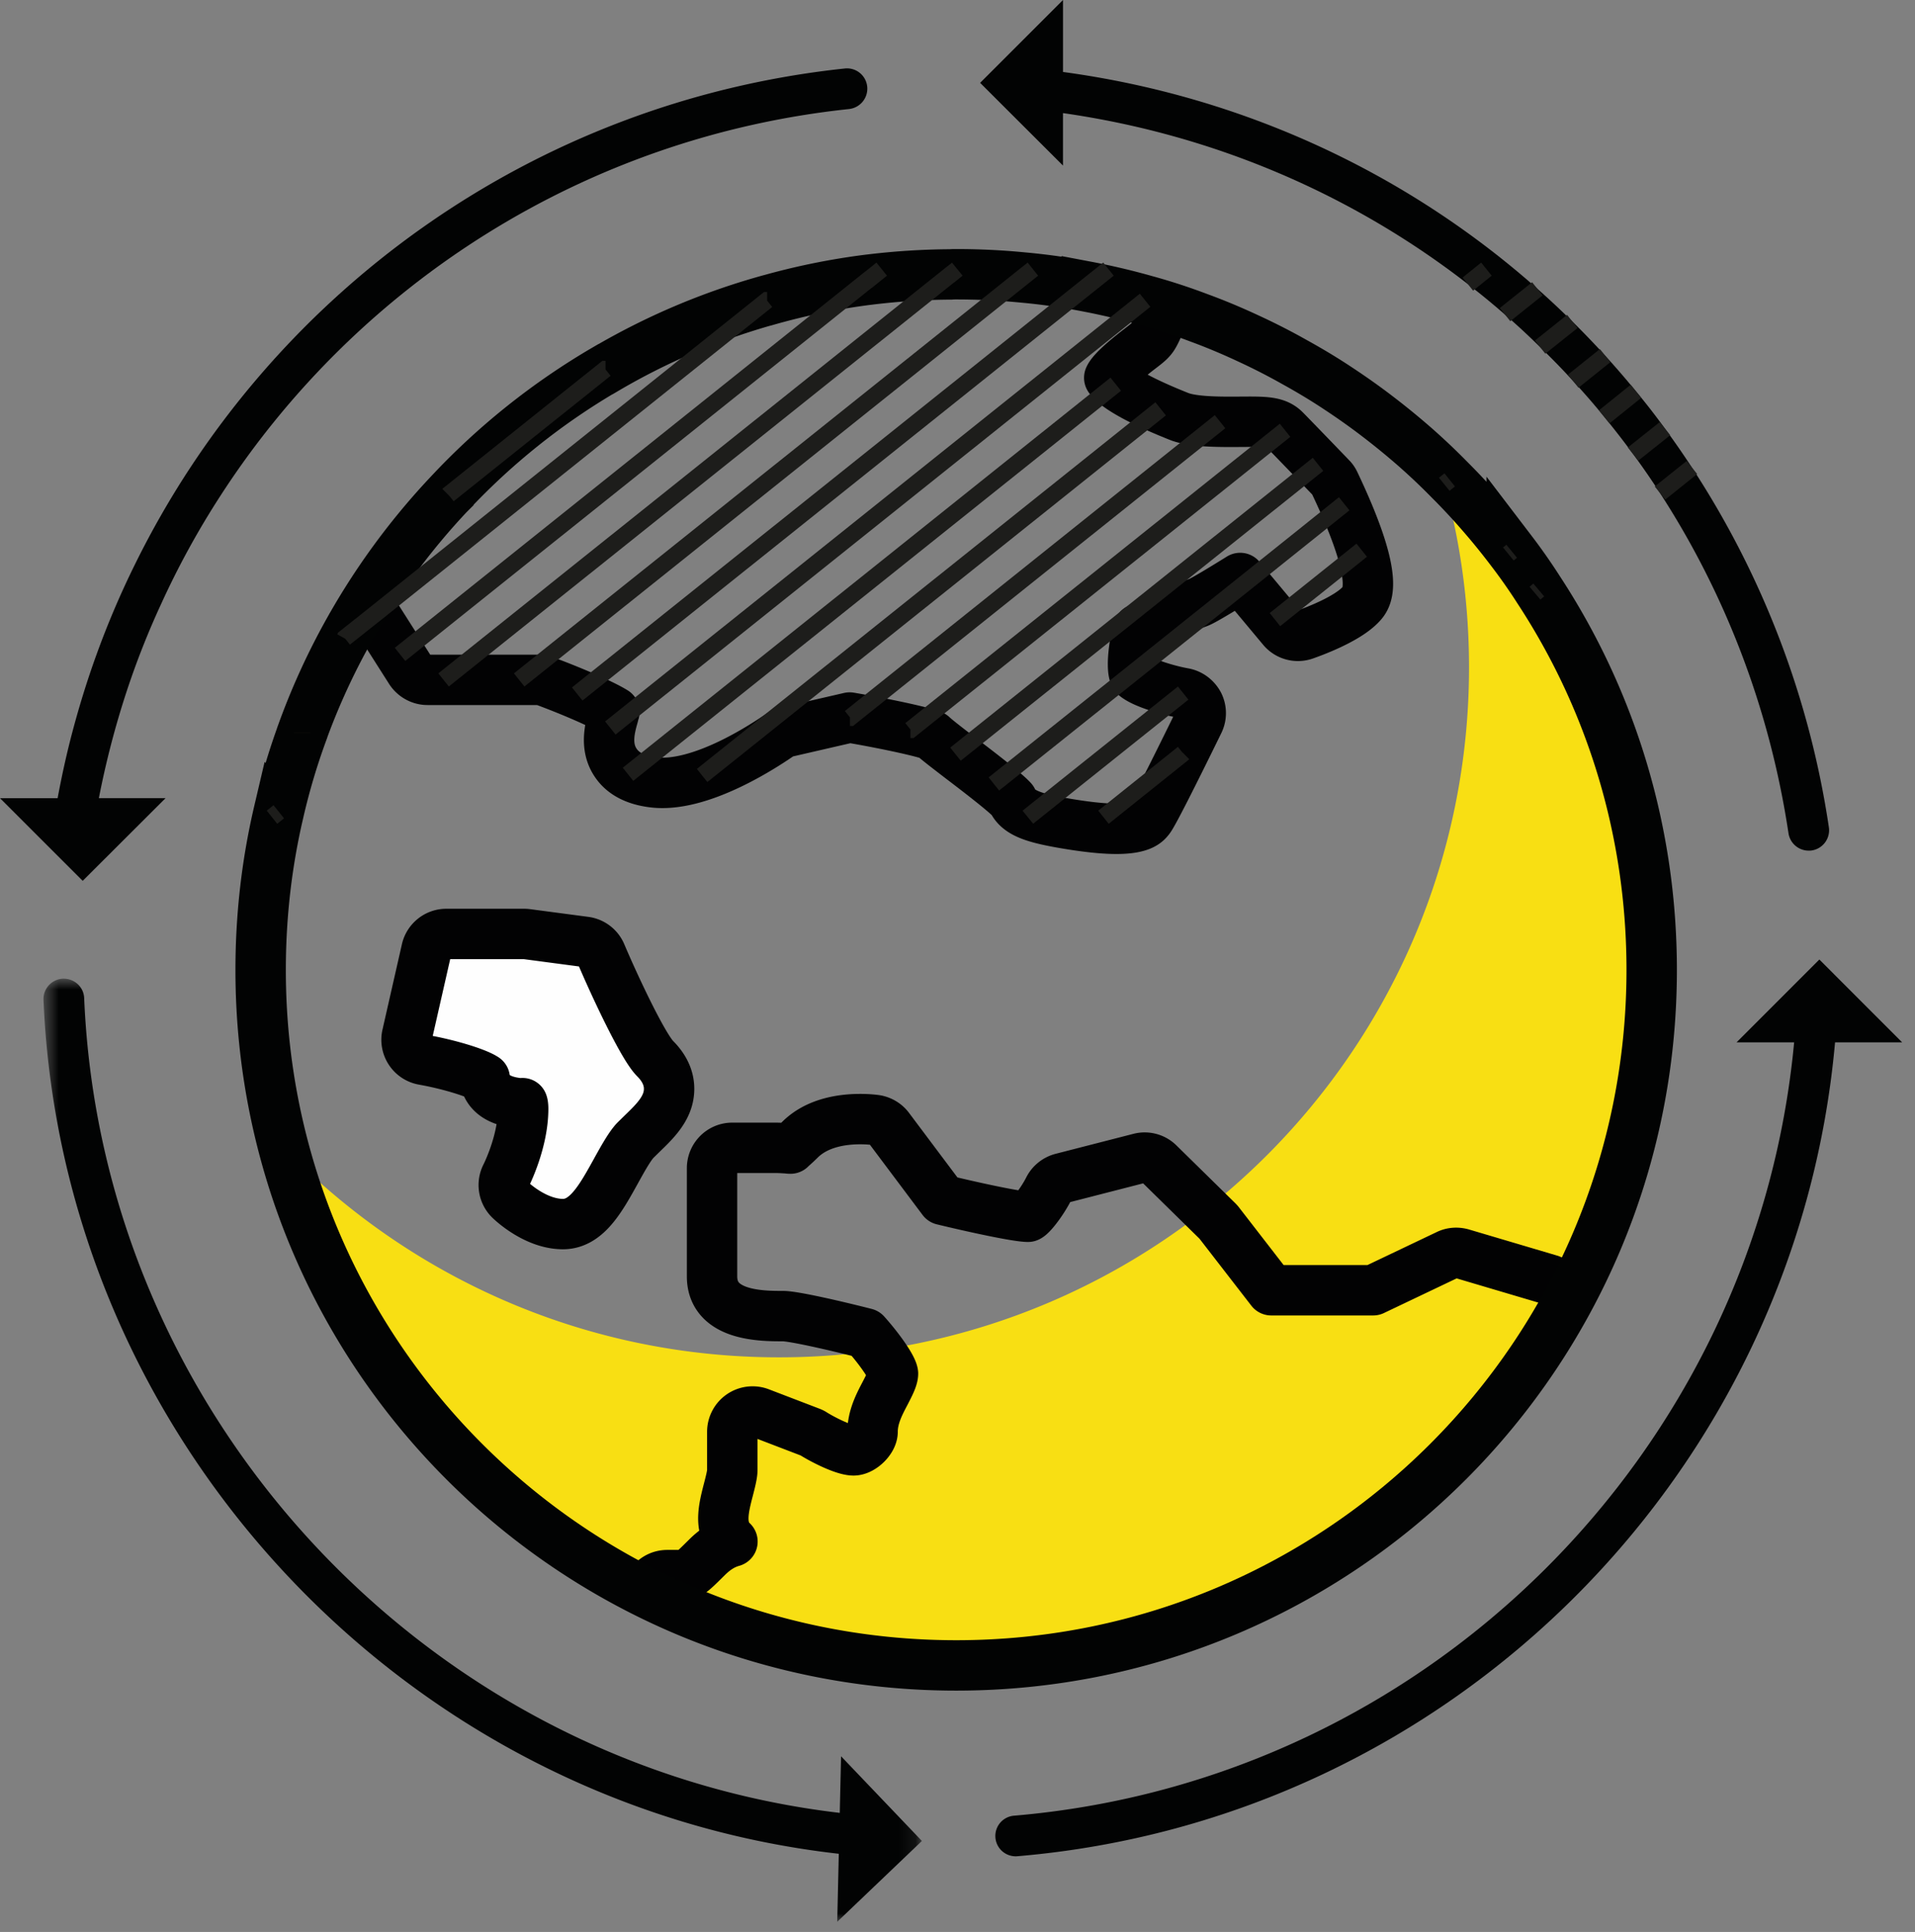
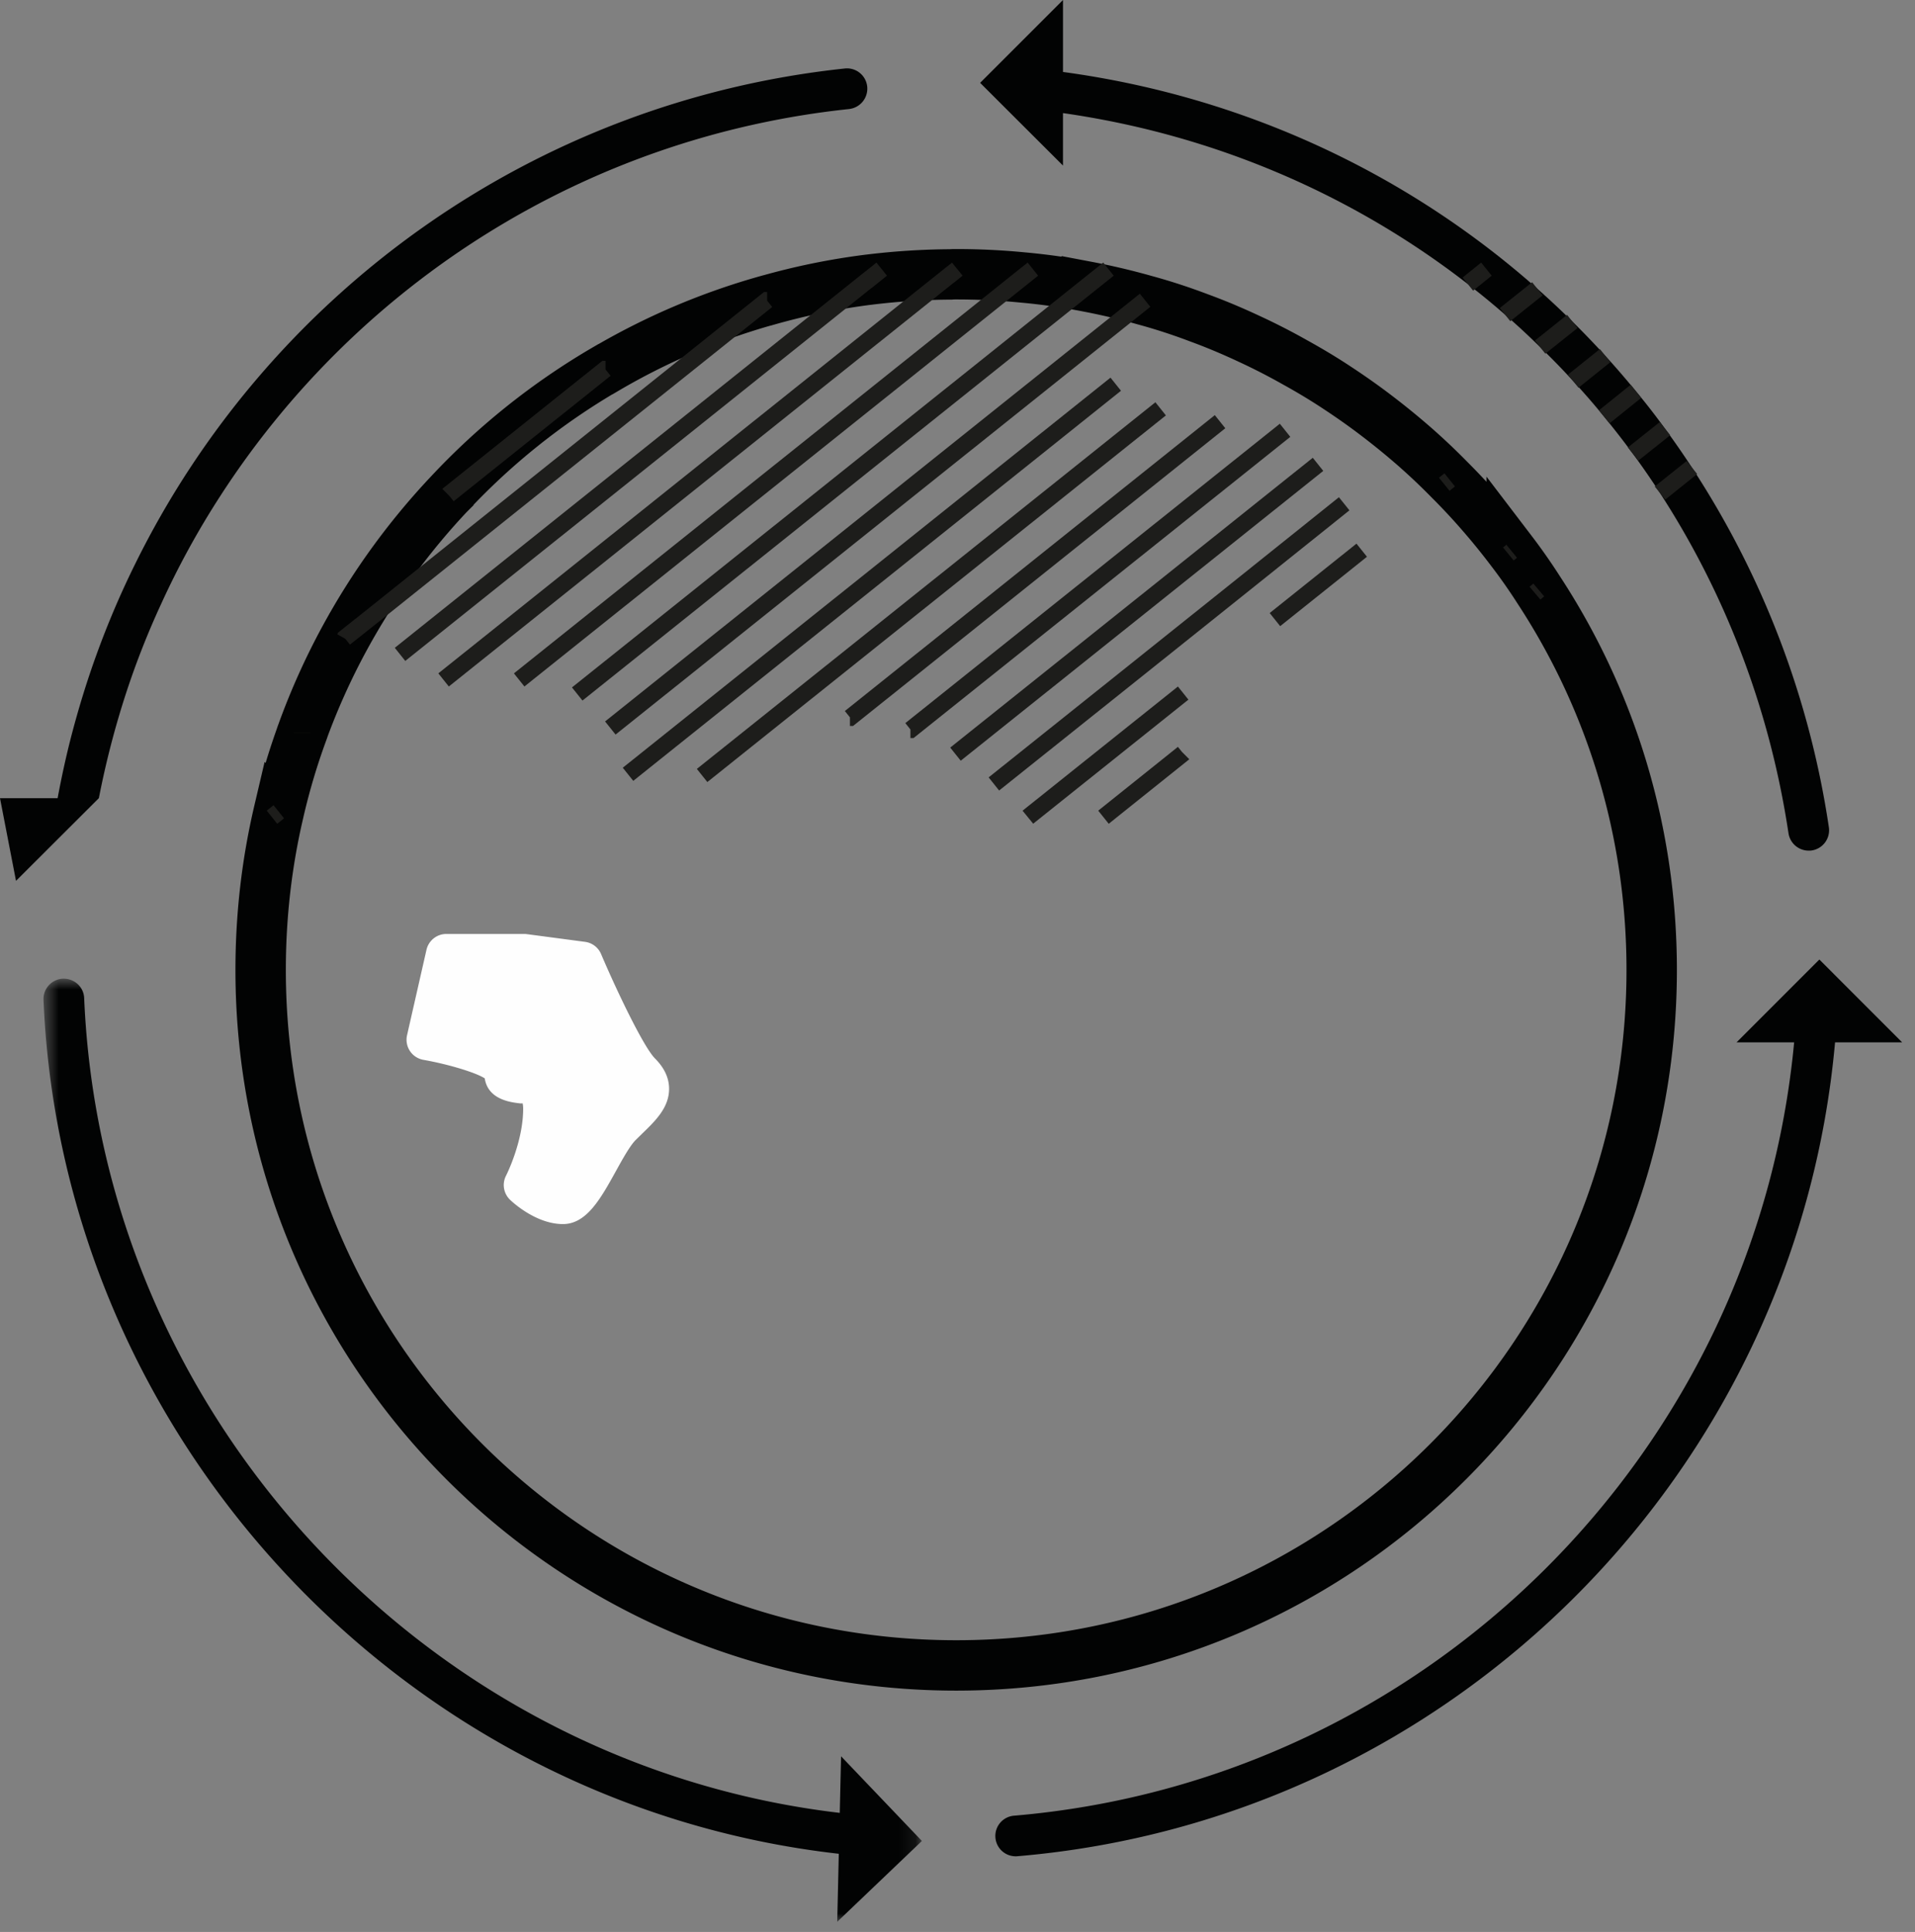
<svg xmlns="http://www.w3.org/2000/svg" xmlns:xlink="http://www.w3.org/1999/xlink" width="114" height="115" viewBox="0 0 114 115">
  <rect x="0" y="0" width="114" height="115" fill="#808080" stroke="none" />
  <defs>
    <path id="a" d="M.59.859h52.29V57H.59z" />
  </defs>
  <g fill="none" fill-rule="evenodd">
-     <path fill="#F8DF13" d="M97.716 57.23c0 22.681-18.386 41.067-41.068 41.067-18.733 0-34.542-12.546-39.479-29.692 7.444 7.523 17.778 12.191 29.206 12.191 22.681 0 41.076-18.386 41.076-41.067 0-3.948-.555-7.766-1.596-11.375A40.942 40.942 0 0 1 97.716 57.23" />
-     <path fill="#020303" d="M107.847 50.625c-.054.01-.117.01-.18.01a1.217 1.217 0 0 1-1.197-1.027c-1.116-7.425-3.78-14.292-7.65-20.259a46.158 46.158 0 0 0-1.602-2.322 51.856 51.856 0 0 0-1.719-2.214 41.574 41.574 0 0 0-1.845-2.124 41.955 41.955 0 0 0-1.97-2.025 42.169 42.169 0 0 0-2.089-1.935 47.485 47.485 0 0 0-2.214-1.818c-6.84-5.31-15.084-8.892-24.102-10.179v3.123l-4.932-4.923L63.28 0v4.284C74.052 5.742 83.8 10.341 91.521 17.19a53.081 53.081 0 0 1 5.868 6.102c.603.72 1.18 1.467 1.728 2.223a50.4 50.4 0 0 1 1.602 2.313 53.417 53.417 0 0 1 8.154 21.42 1.216 1.216 0 0 1-1.026 1.377M50.553 6.49C34.866 8.144 21.285 16.883 13.123 29.51a49.774 49.774 0 0 0-3.52 6.417 48.865 48.865 0 0 0-2.07 5.247 52.328 52.328 0 0 0-1.647 6.336h3.97l-4.933 4.923L0 47.511h3.43c.233-1.25.503-2.493.818-3.708.423-1.62.91-3.213 1.476-4.779a52.218 52.218 0 0 1 2.322-5.454c7.93-16.092 23.68-27.522 42.246-29.493a1.208 1.208 0 0 1 1.332 1.071 1.22 1.22 0 0 1-1.07 1.341" />
+     <path fill="#020303" d="M107.847 50.625c-.054.01-.117.01-.18.01a1.217 1.217 0 0 1-1.197-1.027c-1.116-7.425-3.78-14.292-7.65-20.259a46.158 46.158 0 0 0-1.602-2.322 51.856 51.856 0 0 0-1.719-2.214 41.574 41.574 0 0 0-1.845-2.124 41.955 41.955 0 0 0-1.97-2.025 42.169 42.169 0 0 0-2.089-1.935 47.485 47.485 0 0 0-2.214-1.818c-6.84-5.31-15.084-8.892-24.102-10.179v3.123l-4.932-4.923L63.28 0v4.284C74.052 5.742 83.8 10.341 91.521 17.19a53.081 53.081 0 0 1 5.868 6.102c.603.72 1.18 1.467 1.728 2.223a50.4 50.4 0 0 1 1.602 2.313 53.417 53.417 0 0 1 8.154 21.42 1.216 1.216 0 0 1-1.026 1.377M50.553 6.49C34.866 8.144 21.285 16.883 13.123 29.51a49.774 49.774 0 0 0-3.52 6.417 48.865 48.865 0 0 0-2.07 5.247 52.328 52.328 0 0 0-1.647 6.336l-4.933 4.923L0 47.511h3.43c.233-1.25.503-2.493.818-3.708.423-1.62.91-3.213 1.476-4.779a52.218 52.218 0 0 1 2.322-5.454c7.93-16.092 23.68-27.522 42.246-29.493a1.208 1.208 0 0 1 1.332 1.071 1.22 1.22 0 0 1-1.07 1.341" />
    <g transform="translate(2 57.397)">
      <mask id="b" fill="#fff">
        <use xlink:href="#a" />
      </mask>
      <path fill="#020303" d="M47.99 50.516C23.351 47.62 4.057 26.874 3.011 2.018 2.984 1.35 2.431.844 1.751.86A1.21 1.21 0 0 0 .59 2.12C1.69 28.233 22.014 50.018 47.933 52.95L47.84 57l5.041-4.813-4.812-5.04-.078 3.37z" mask="url(#b)" />
    </g>
    <path fill="#020303" d="M108.306 57.116l-4.927 4.929h3.426c-2.287 24.374-21.817 43.95-46.443 46.035a1.21 1.21 0 0 0-1.105 1.308 1.21 1.21 0 0 0 1.308 1.105c25.874-2.19 46.382-22.81 48.676-48.448h3.992l-4.927-4.93z" />
    <path fill="#FEFEFE" d="M35.783 56.792a1.208 1.208 0 0 0-.955-.728l-3.47-.46a1.414 1.414 0 0 0-.16-.01H26.57c-.565 0-1.056.392-1.182.944l-1.157 5.087a1.214 1.214 0 0 0 .973 1.462c1.503.265 3.137.764 3.652 1.103.128.823.763 1.316 1.89 1.462.146.022.363.05.358.013 0 .001.04.087.04.334 0 1.977-1.01 3.965-1.021 3.986a1.215 1.215 0 0 0 .236 1.428c.155.15 1.554 1.451 3.154 1.451 1.408 0 2.249-1.522 3.142-3.134.395-.716.844-1.528 1.186-1.87l.383-.376c.785-.758 1.598-1.543 1.607-2.65.006-.649-.275-1.264-.833-1.822-.683-.679-2.291-4.048-3.215-6.22" />
-     <path stroke="#020203" stroke-linecap="round" stroke-linejoin="round" stroke-width="3" d="M35.783 56.792a1.208 1.208 0 0 0-.955-.728l-3.47-.46a1.414 1.414 0 0 0-.16-.01H26.57c-.565 0-1.056.392-1.182.944l-1.157 5.087a1.214 1.214 0 0 0 .973 1.462c1.503.265 3.137.764 3.652 1.103.128.823.763 1.316 1.89 1.462.146.022.363.05.358.013 0 .001.04.087.04.334 0 1.977-1.01 3.965-1.021 3.986a1.215 1.215 0 0 0 .236 1.428c.155.15 1.554 1.451 3.154 1.451 1.408 0 2.249-1.522 3.142-3.134.395-.716.844-1.528 1.186-1.87l.383-.376c.785-.758 1.598-1.543 1.607-2.65.006-.649-.275-1.264-.833-1.822-.683-.679-2.291-4.048-3.215-6.22zM69.22 18.735c-.235.648-.478 1.17-.622 1.359-.162.225-.387.396-.8.71-1.036.802-1.63 1.369-1.765 1.684.153.234.846.98 4.14 2.295.846.342 2.466.333 3.654.324 1.476-.01 2.151-.018 2.664.495.36.36 2.745 2.835 2.745 2.835.09.09.162.198.216.315 2.826 5.958 1.926 6.858 1.494 7.29-.882.882-2.889 1.602-3.276 1.737a1.194 1.194 0 0 1-1.332-.37l-2.51-3.005c-2.188 1.359-2.413 1.43-2.539 1.476-.405.144-2.78 1.143-3.51 1.557-.26.738-.468 2.403-.216 2.79.477.432 2.034.882 2.916 1.035.378.072.693.315.873.648.171.342.171.738 0 1.08-1.719 3.51-2.709 5.445-2.934 5.742-.162.207-.45.603-1.962.603-.783 0-1.89-.108-3.474-.396-1.494-.28-2.394-.576-2.718-1.314-.396-.45-2.088-1.746-3.024-2.457-1.044-.801-1.494-1.152-1.746-1.386-.612-.243-2.916-.73-4.914-1.071l-3.987.918c-1.017.72-4.923 3.32-7.758 2.934-1.035-.135-1.773-.531-2.196-1.18-.63-.953-.333-2.051-.126-2.78.018-.072.036-.153.063-.234-.738-.46-2.655-1.287-4.338-1.9h-6.786c-.414 0-.8-.215-1.026-.566l-2.25-3.537M38.76 94.245c.216-.297.567-.486.963-.486h.648c.648 0 .648 0 1.692-1.035.603-.603 1.098-.837 1.54-.963a1.617 1.617 0 0 1-.172-.18c-.62-.8-.333-1.89-.063-2.934.1-.387.225-.873.225-1.107v-2.313a1.21 1.21 0 0 1 1.647-1.125l3.006 1.152a.907.907 0 0 1 .207.108c.63.387 1.81.972 2.358.972.495 0 1.134-.62 1.134-1.107 0-.873.396-1.629.747-2.295.225-.44.468-.89.468-1.17-.045-.369-.8-1.458-1.638-2.394-1.764-.45-4.266-1.026-4.914-1.026-1.26 0-4.22 0-4.22-2.367V69.54c0-.675.54-1.215 1.205-1.215h2.556c.28 0 .495.018.684.027.081.01.153.018.225.018 0-.018.144-.117.558-.522 1.017-1.017 2.511-1.233 3.591-1.233.54 0 .9.054.9.054.315.045.612.216.801.468l3.213 4.284c1.854.45 4.428 1.008 5.076 1.008.216-.09.855-.918 1.233-1.665.153-.306.441-.54.783-.63l4.626-1.188c.405-.108.846.01 1.143.306l3.474 3.411c.036.036.081.081.108.117l3.114 4.023h6.066l4.42-2.106c.27-.135.575-.153.863-.072l5.256 1.557" />
    <path stroke="#020303" stroke-width="3" d="M98.325 57.735c0 22.86-18.53 41.4-41.4 41.4-22.869 0-41.409-18.54-41.409-41.4 0-3.24.37-6.39 1.08-9.414a39.376 39.376 0 0 1 1.395-4.707v-.01a40.823 40.823 0 0 1 2.52-5.606l.01-.018a41.34 41.34 0 0 1 6.164-8.523l.01-.01a41.001 41.001 0 0 1 9.341-7.47h.01a40.476 40.476 0 0 1 9.611-4.094h.01a40.45 40.45 0 0 1 6.03-1.233h.008a41.652 41.652 0 0 1 4.887-.315h.01c.107-.01.215-.01.323-.01 1.332 0 2.646.064 3.942.19 1.296.117 2.565.297 3.825.54a40.61 40.61 0 0 1 3.474.819c1.09.297 2.16.648 3.204 1.044 1.008.369 1.99.783 2.952 1.233.936.432 1.854.9 2.745 1.404.882.486 1.737.999 2.565 1.548.82.54 1.611 1.098 2.385 1.692a43.424 43.424 0 0 1 2.223 1.818 38.51 38.51 0 0 1 2.061 1.953c.666.666 1.305 1.35 1.917 2.06.621.712 1.206 1.44 1.773 2.188a34.046 34.046 0 0 1 1.611 2.304c4.257 6.498 6.723 14.265 6.723 22.617z" />
    <path stroke="#1D1D1B" d="M26.685 29.457l.009-.009 9.342-7.47h.009M20.511 37.998l.01-.018 1.781-1.413 23.355-18.684h.01M17.991 43.614v-.009M23.814 38.952L51.696 16.65h.009l.783-.63M56.988 16.02l-.387.315h-.009L26.406 40.473M16.596 48.321l-.405.324M61.488 16.02l-.62.495-29.962 23.958M65.988 16.02l-1.296 1.035-30.33 24.255M68.166 17.874L36.333 43.335M66.42 22.87L37.386 46.09M69.093 24.336L41.796 46.161M72.63 25.101L50.607 42.714h-.01M88.488 16.02l-1.107.891M76.5 25.614l-22.293 17.82h-.01M91.52 17.19l-1.925 1.539M78.462 27.64L56.88 44.891M93.6 19.134l-1.917 1.53M80.019 29.988l-5.922 4.743-6.606 5.283-8.325 6.651M95.553 21.168l-1.899 1.521M61.19 48.645l.154-.126 9.09-7.263M86.301 28.566l-.135.108-.189.153M81.063 32.751l-5.166 4.131M97.39 23.292l-1.89 1.521M65.69 48.645l4.744-3.798.009-.009M99.117 25.515l-1.899 1.512M89.991 32.814l-.198.162M100.72 27.828l-1.9 1.521M91.602 35.118l-.225.19" />
  </g>
</svg>